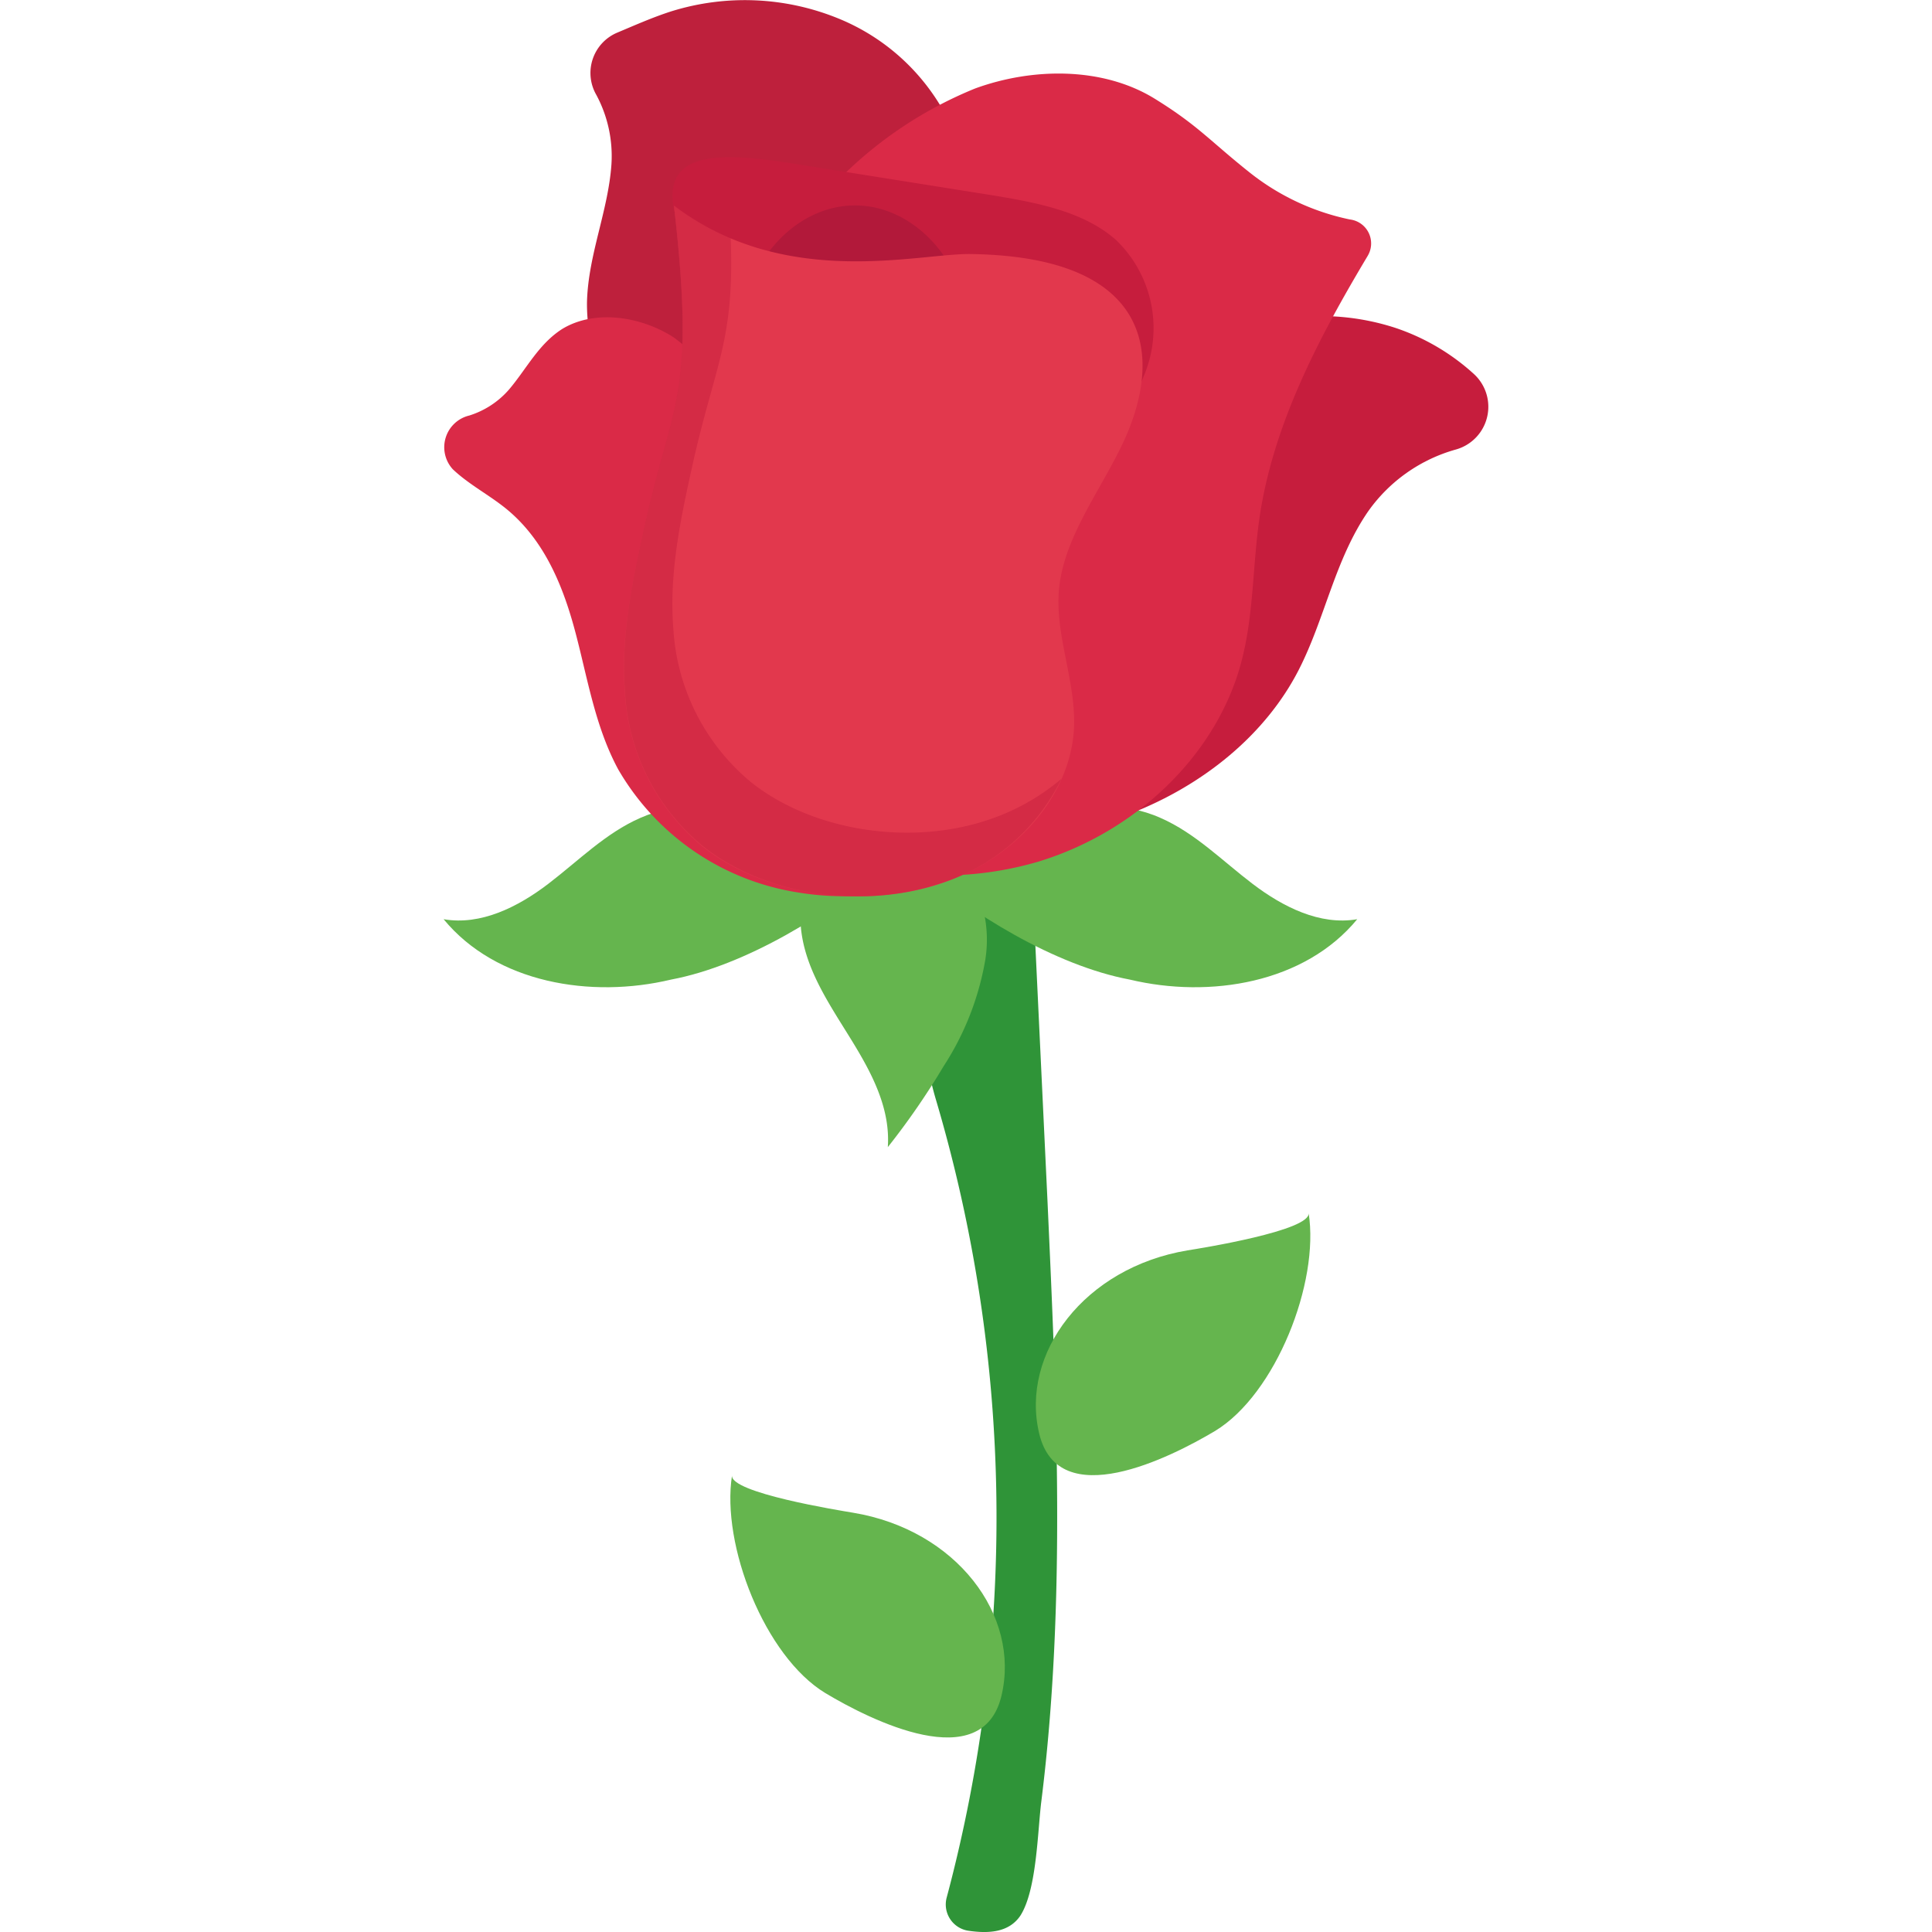
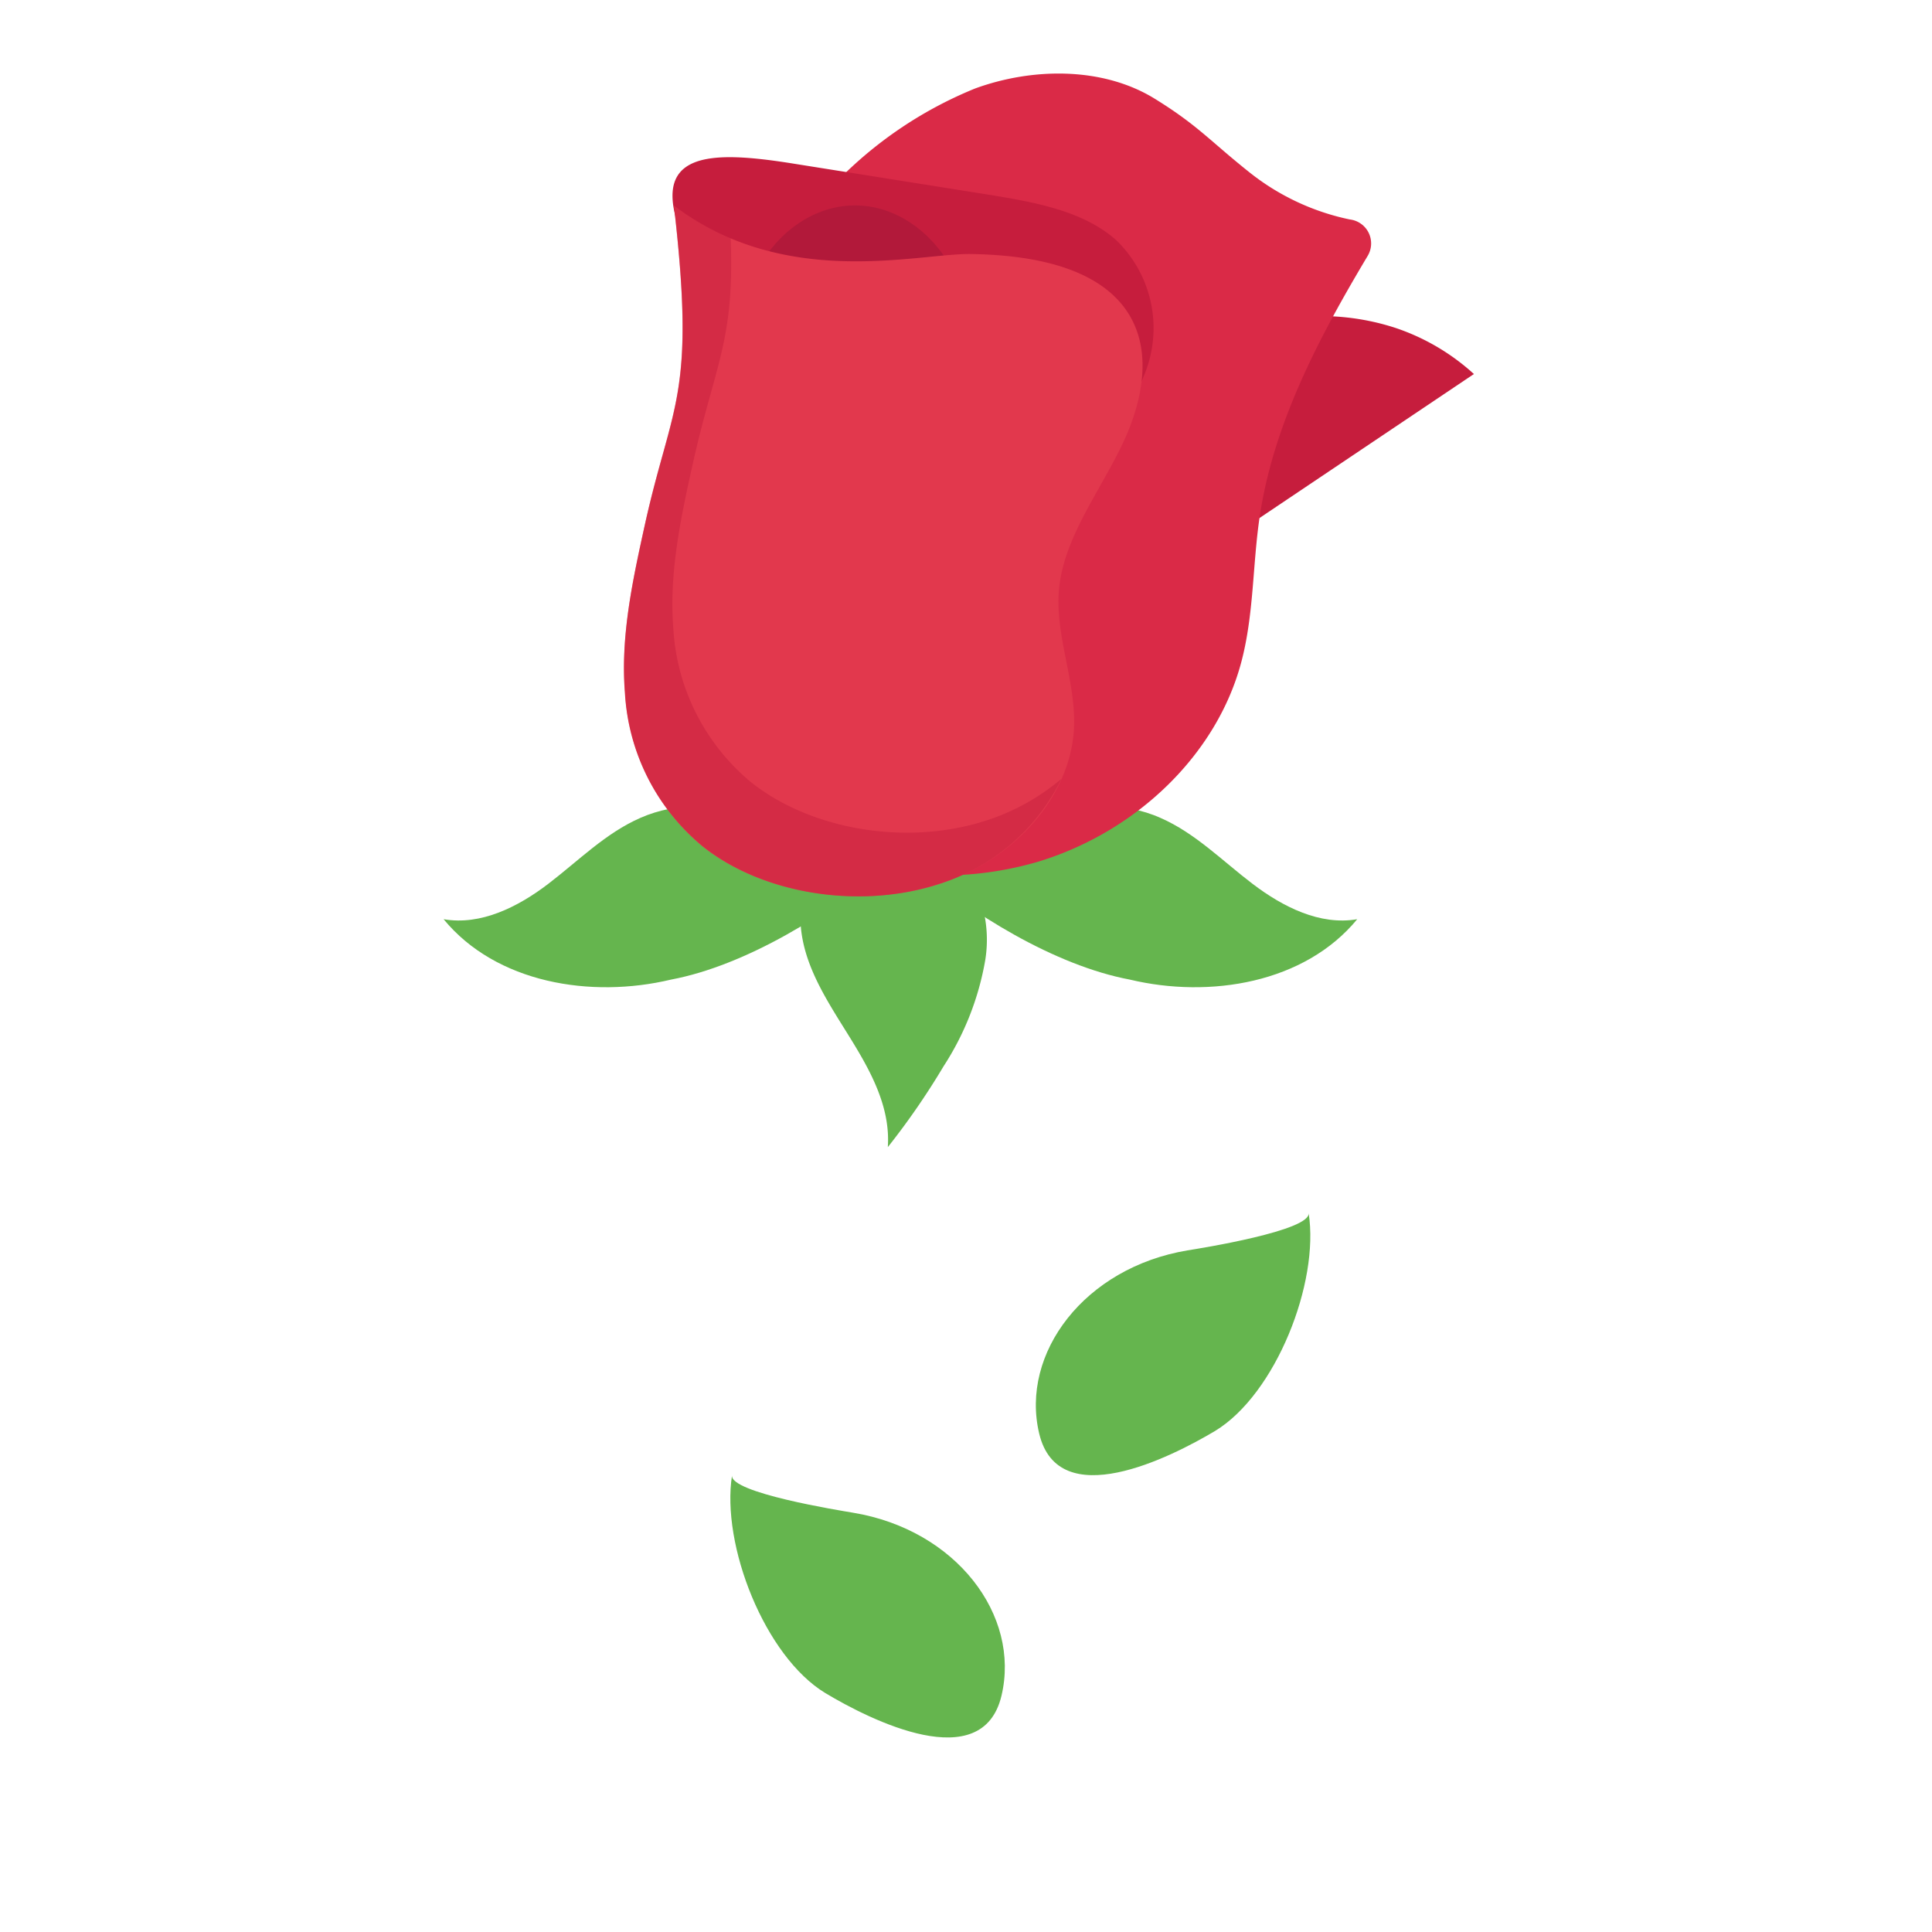
<svg xmlns="http://www.w3.org/2000/svg" id="Flat" height="512" viewBox="0 0 128 128" width="512">
-   <path d="m69.4 79.59-1.4-29.49-5.23 6c-2.81 2.56-1.51 4.44-1.68 9.47a22.78 22.78 0 0 0 .91 7.26 97.57 97.57 0 0 1 .72 52.89 1.76 1.76 0 0 0 1.46 2.2c1.38.2 2.68.09 3.42-1 1.09-1.7 1.14-5.57 1.39-7.57 1.65-13.2 1.01-26.52.41-39.76z" fill="#2f9438" />
  <g fill="#65b54e">
    <path d="m76.89 54.19c2.29 1 4.1 2.85 6.1 4.37s4.46 2.77 6.93 2.34c-3.48 4.23-9.75 5.27-15.07 4-4.95-.93-10.59-4.39-14.32-7.66 4.41-2.58 11.47-5.24 16.36-3.05z" />
    <path d="m42.42 54.19c-2.29 1-4.11 2.85-6.1 4.37s-4.46 2.77-6.93 2.34c3.48 4.23 9.75 5.27 15.07 4 4.94-.93 10.58-4.39 14.32-7.66-4.41-2.58-11.43-5.24-16.36-3.05z" />
    <path d="m53.1 61.79c.35 2.56 1.87 4.78 3.24 7s2.66 4.58 2.48 7.21a48.87 48.87 0 0 0 3.69-5.35 18.74 18.74 0 0 0 2.77-7.07 8.44 8.44 0 0 0 -2.15-7.06c-4.13-4.02-10.79-.14-10.03 5.27z" />
  </g>
-   <path d="m63.08 8.48a14.09 14.09 0 0 0 -7.57-7.27 16.39 16.39 0 0 0 -11-.47c-1.23.39-2.42.92-3.61 1.42a2.9 2.9 0 0 0 -1.39 4.13 8.57 8.57 0 0 1 1 4.59c-.21 3.08-1.54 6-1.62 9.12a11.82 11.82 0 0 0 3.27 8.31 12.78 12.78 0 0 0 12.13 3.62c4.32-1.14 7.53-5.38 6.57-9.35z" fill="#be203c" />
-   <path d="m49.52 27.88a18.09 18.09 0 0 0 -4.89-5.53c-2.14-1.38-5.21-1.88-7.39-.55-1.56 1-2.35 2.63-3.51 4a5.76 5.76 0 0 1 -2.64 1.73 2.16 2.16 0 0 0 -1.09 3.56c1.05 1 2.41 1.7 3.54 2.62 2.57 2.1 3.8 5.21 4.6 8.25s1.3 6.19 2.81 9a16.75 16.75 0 0 0 12 8.18 18.1 18.1 0 0 0 14.38-3.86z" fill="#da2a47" />
-   <path d="m97.65 24.78a14.59 14.59 0 0 0 -5.21-3.06 16 16 0 0 0 -12.79 1.28l-20 31.69c10 3 22-1.72 26.4-10.32 1.75-3.43 2.39-7.3 4.6-10.5a10.61 10.61 0 0 1 5.81-4.09 2.94 2.94 0 0 0 1.19-5z" fill="#c61d3d" />
+   <path d="m97.65 24.78a14.59 14.59 0 0 0 -5.21-3.06 16 16 0 0 0 -12.79 1.28l-20 31.69a10.61 10.61 0 0 1 5.81-4.09 2.94 2.94 0 0 0 1.19-5z" fill="#c61d3d" />
  <path d="m82.77 11.41c-2.59-2.06-3.4-3.1-6.25-4.86-3.42-2.12-8.07-2.09-11.91-.69a27 27 0 0 0 -9.76 6.79l-5.61 41.15a22.73 22.73 0 0 0 19.54 3.29c6.57-2 11.83-7.13 13.45-13.19.85-3.17.75-6.47 1.23-9.69.92-6.13 3.89-11.8 7.16-17.27a1.6 1.6 0 0 0 -1.19-2.4 15.85 15.85 0 0 1 -6.66-3.13z" fill="#da2a47" />
  <path d="m65.57 12.91c3 .49 6.2 1.06 8.38 3a8.1 8.1 0 0 1 1.83 9c-1.17 3-3.71 5.47-6.53 7.43-2.44 1.69-5.46 3.15-8.49 2.61-2.55-.45-4.54-2.21-6.23-4-3.93-4.14-7.1-10-9.25-15.09-2.49-5.94 1.79-5.91 7.41-5z" fill="#c61d3d" />
  <path d="m64.05 21.61a7.41 7.41 0 0 1 -14.81 0c0-4 3.32-8 7.41-8s7.4 4.03 7.4 8z" fill="#b2193a" />
  <path d="m64.29 16.83c3.51.05 7.35.65 9.59 2.85 2.68 2.64 2 6.57.48 9.75s-3.89 6.22-4.2 9.63c-.27 3 1.1 6 1 9.07-.16 4.51-3.88 8.87-9.09 10.49s-11.59.62-15.56-2.57a14.26 14.26 0 0 1 -5.11-10.16c-.3-3.73.52-7.46 1.33-11.14 1.79-8.08 3.39-8.43 1.92-21.13 7.35 5.58 16.12 3.17 19.64 3.21z" fill="#e2384d" />
  <g opacity=".5">
    <path d="m70.32 51.6a13.42 13.42 0 0 1 -8.25 7c-5.2 1.67-11.59.62-15.55-2.58a14.17 14.17 0 0 1 -5.11-10.16c-.3-3.74.51-7.45 1.32-11.14 1.79-8.08 3.38-8.42 1.91-21.13a17.49 17.49 0 0 0 3.77 2.17c.26 6.77-1 8.3-2.46 14.74-.82 3.68-1.64 7.41-1.34 11.14a14.29 14.29 0 0 0 5.12 10.16c4 3.2 10.35 4.25 15.55 2.58a14.67 14.67 0 0 0 5.04-2.78z" fill="#c61d3d" />
  </g>
  <path d="m86.7 80.36c.73 4.62-2.18 12-6.19 14.44-3 1.79-10.39 5.5-11.66.18s3-11 9.83-12.14c.83-.13 8.2-1.31 8.02-2.48z" fill="#65b54e" />
  <path d="m48.5 97.74c-.73 4.62 2.17 12 6.18 14.43 3 1.8 10.4 5.51 11.67.18s-3-11-9.84-12.13c-.83-.14-8.2-1.32-8.01-2.48z" fill="#65b54e" />
</svg>